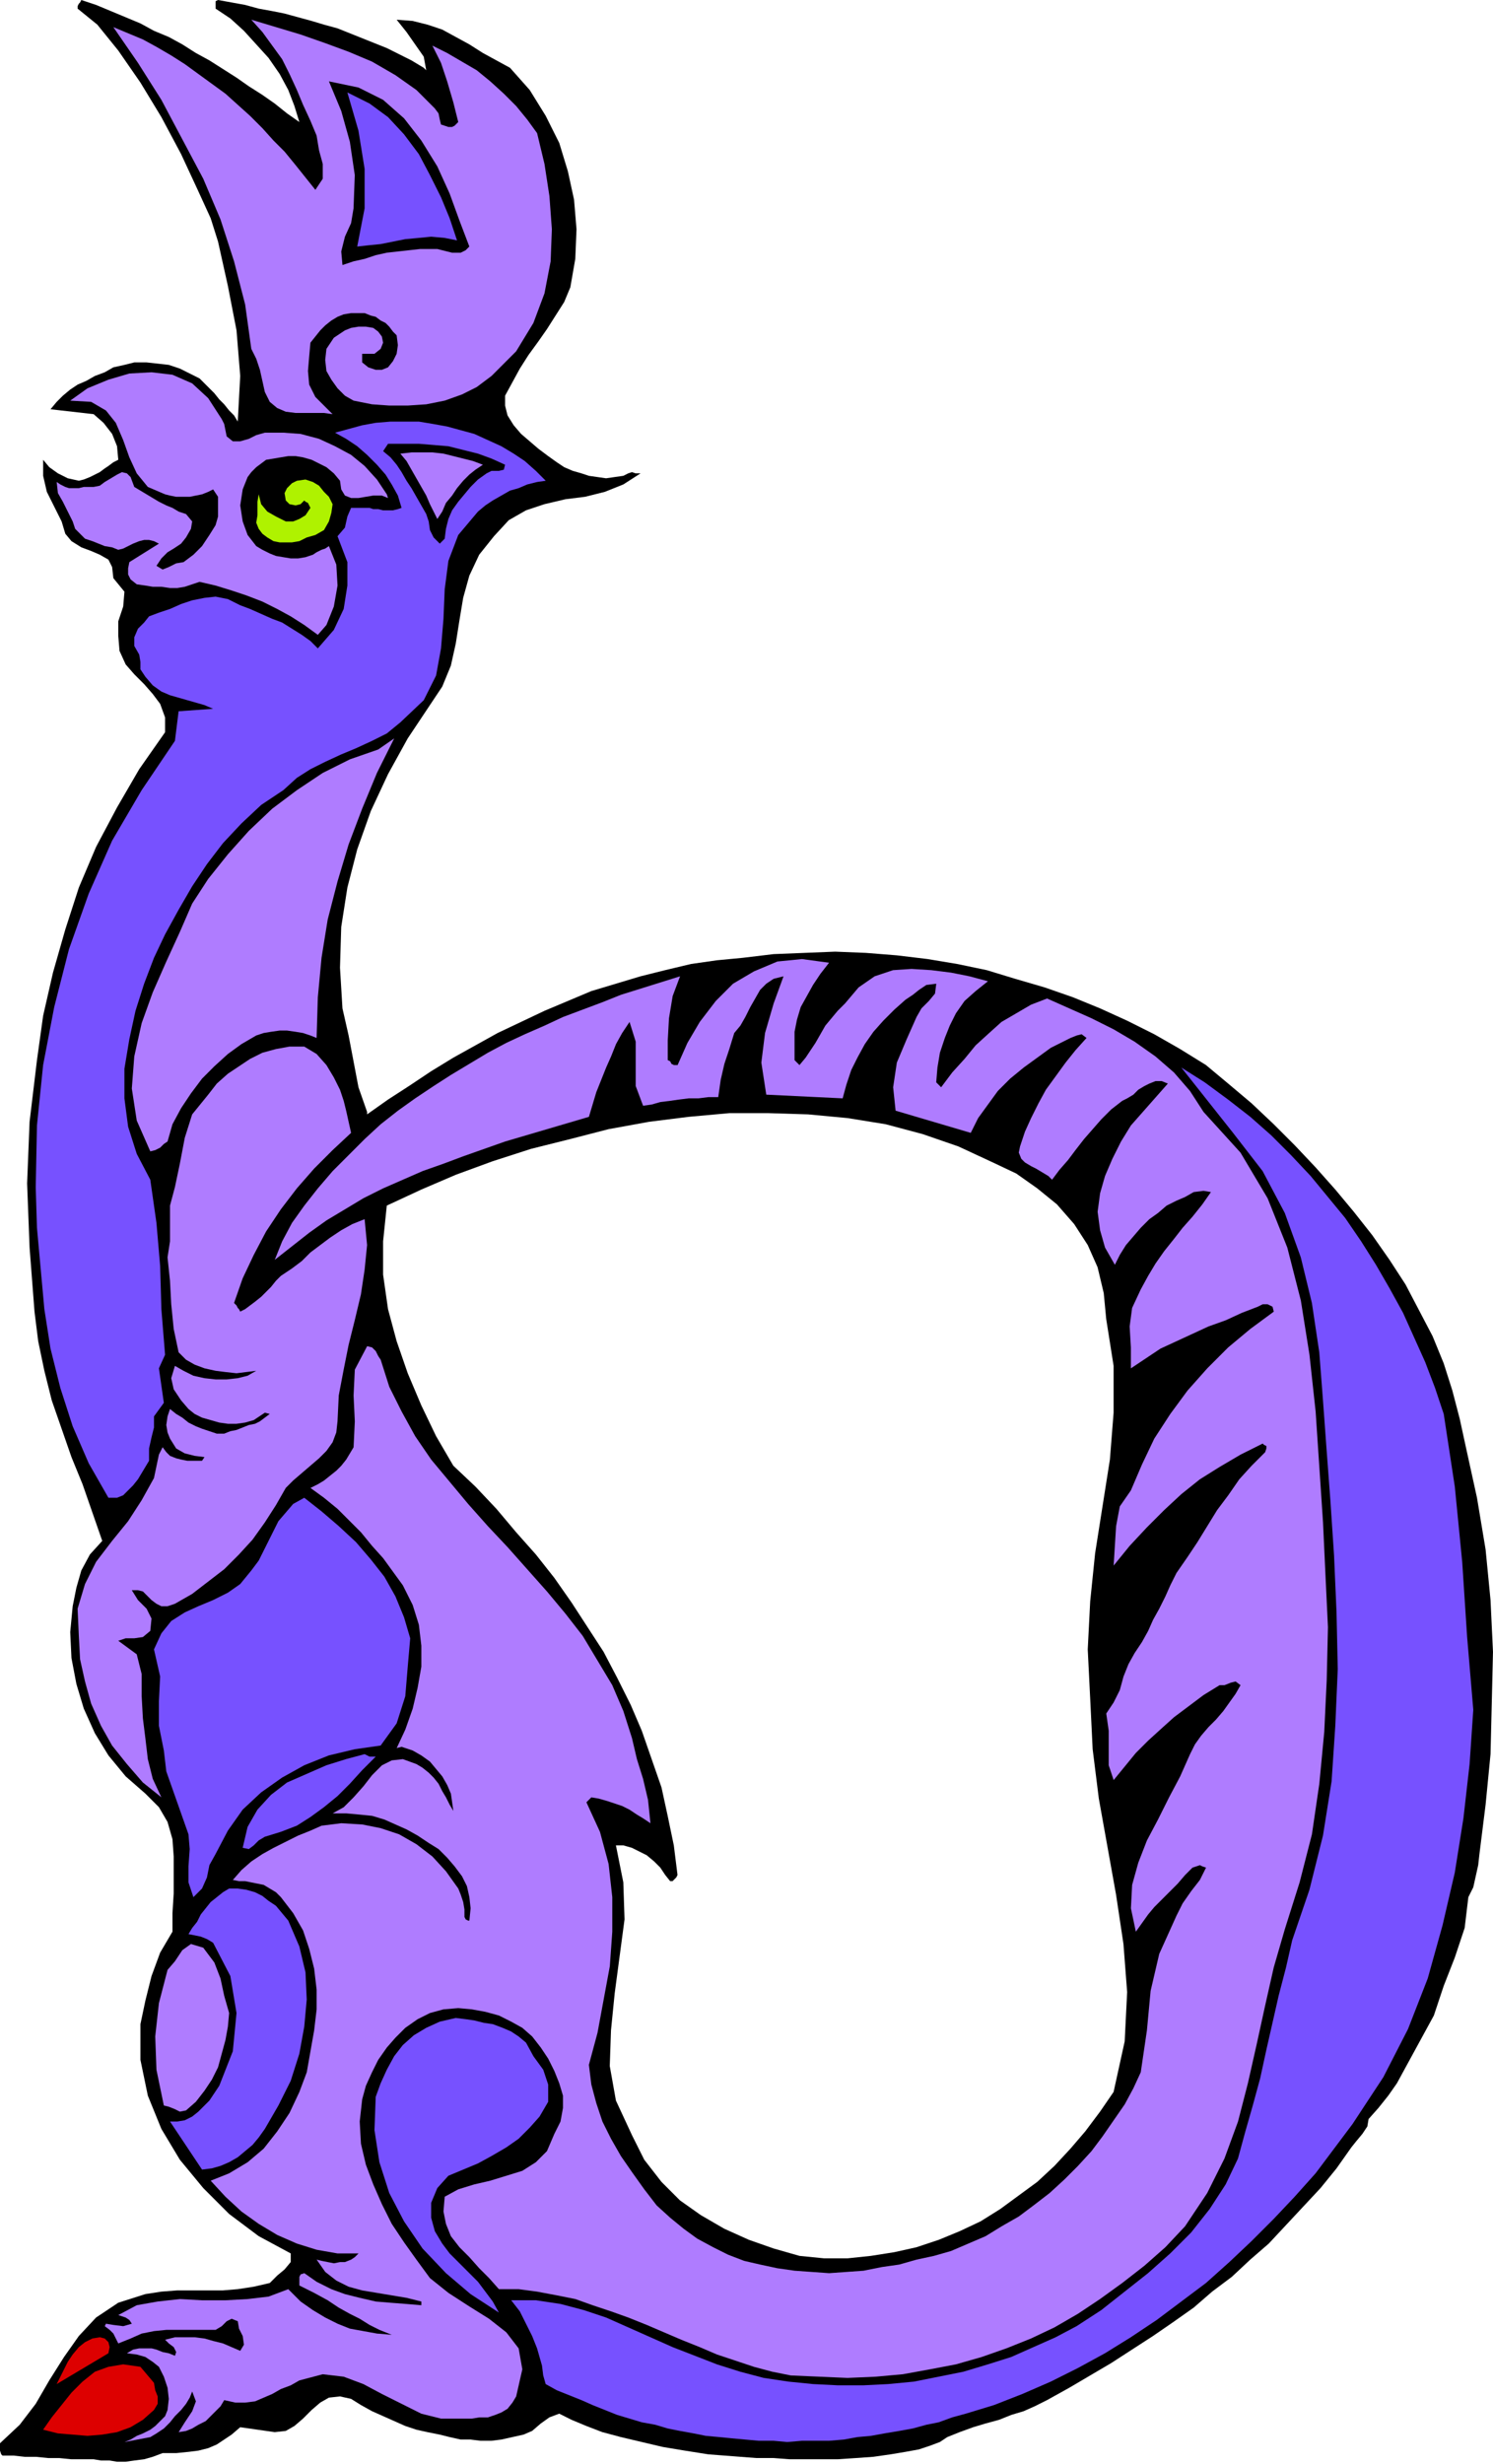
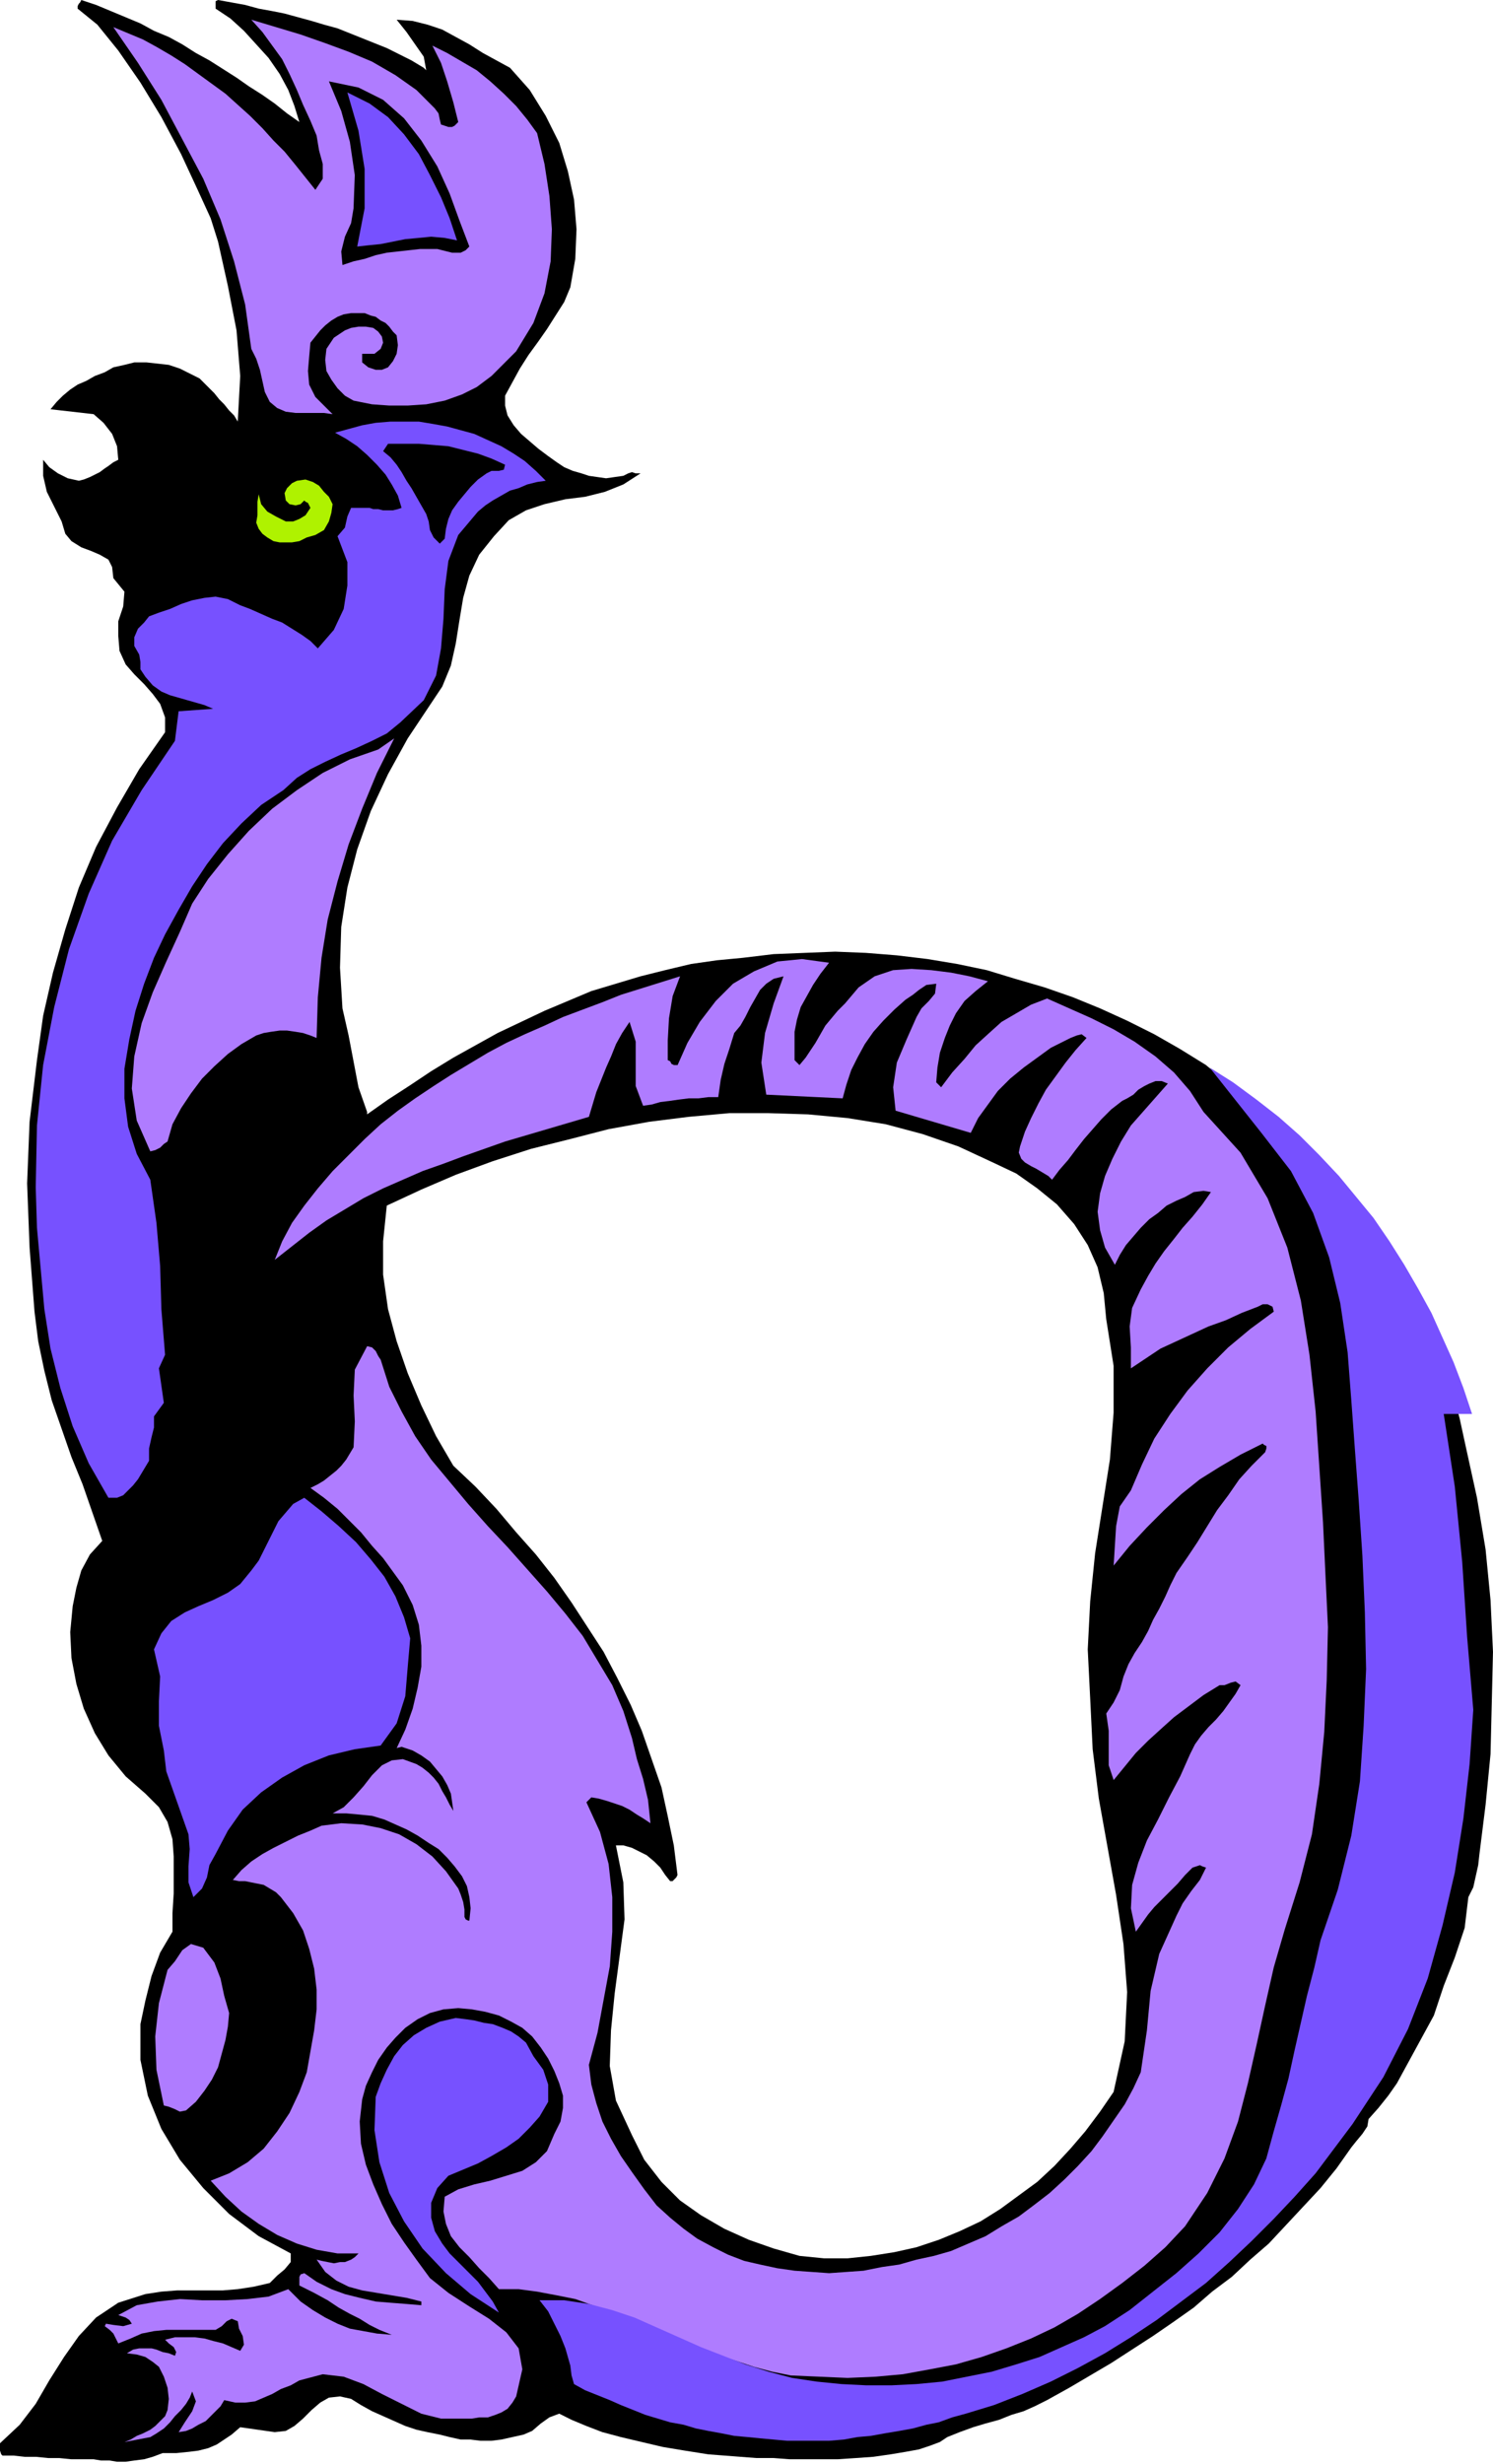
<svg xmlns="http://www.w3.org/2000/svg" fill-rule="evenodd" height="1.999in" preserveAspectRatio="none" stroke-linecap="round" viewBox="0 0 1212 1999" width="1.212in">
  <style>.pen1{stroke:none}.brush2{fill:#000}.brush3{fill:#af7cff}.brush4{fill:#7751ff}</style>
  <path class="pen1 brush2" d="m344 55 2 2-2-11-7-10-7-10-8-10 13 1 12 3 12 4 11 6 11 6 11 7 11 6 11 6 16 18 13 21 11 22 7 23 5 23 2 24-1 24-4 23-5 12-7 11-7 11-7 10-8 11-7 11-6 11-6 11v8l2 8 5 8 6 7 7 6 7 6 8 6 7 5 6 4 7 3 7 2 6 2 7 1 7 1 7-1 7-1 4-2 3-1 3 1h4l-14 9-15 6-16 4-16 2-17 4-15 5-14 8-12 13-12 15-8 17-5 18-3 18-3 19-4 18-7 17-10 15-18 27-16 29-14 30-11 31-8 31-5 32-1 33 2 33 5 22 4 21 4 21 7 20v2l17-12 17-11 18-12 18-11 18-10 18-10 19-9 19-9 19-8 19-8 20-6 20-6 20-5 21-5 21-3 21-2 25-3 25-1 25-1 25 1 25 2 25 3 24 4 24 5 23 7 24 7 23 8 22 9 22 10 22 11 21 12 21 13 18 15 19 16 18 17 17 17 17 18 16 18 15 18 15 19 14 20 13 20 11 21 11 21 9 22 7 22 6 23 5 23 9 41 7 42 4 41 2 42-1 42-1 41-4 41-5 40-1 9-2 9-2 9-4 8-3 25-8 24-9 23-8 24-6 11-6 11-6 11-6 11-6 11-7 10-8 10-8 9-1 6-4 6-5 6-4 5-12 17-13 16-14 15-14 15-14 15-15 13-15 14-16 12-15 13-17 12-16 11-17 11-17 11-17 10-17 10-18 10-10 5-9 4-10 3-10 4-11 3-10 3-11 4-10 4-6 4-8 3-9 3-11 2-12 2-14 2-14 1-15 1h-39l-13-1h-14l-13-1-13-1-13-1-19-3-18-3-17-4-17-4-15-4-13-5-12-5-10-5-8 3-7 5-7 6-7 3-9 2-9 2-8 1h-9l-8-1h-8l-9-2-8-2-10-2-9-2-9-3-9-4-9-4-9-4-9-5-8-5-9-2-9 1-7 4-7 6-7 7-7 6-7 4-9 1-28-4-7 6-6 4-6 4-7 3-8 2-8 1-10 1h-11l-8 3-7 2-8 1-7 1h-7l-6-1h-7l-6-1H58l-10-1h-9l-10-1h-9l-9-1H2l-1-1-1-3v-6l16-15 13-17 11-19 12-19 12-17 14-15 18-12 22-7 13-2 13-1h37l12-1 13-2 13-3 6-6 6-5 5-6v-7l-26-14-24-18-21-21-19-23-15-25-11-27-6-29v-29l4-19 5-20 7-19 10-17v-15l1-16v-30l-1-14-4-14-7-12-11-11-16-14-14-17-11-18-9-20-6-20-4-21-1-21 2-21 3-15 4-14 7-13 10-11-8-23-8-23-9-22-8-23-8-23-6-24-5-24-3-24-4-52-2-52 2-50 6-50 5-36 8-35 10-35 11-34 14-33 17-32 18-31 21-30v-12l-4-11-6-8-7-8-8-8-7-8-5-11-1-12v-12l4-12 1-12-9-11-1-9-3-6-7-4-7-3-8-3-8-5-5-6-3-10-6-12-6-12-3-13v-13l5 6 7 5 8 4 9 2 4-1 5-2 4-2 4-2 4-3 3-2 4-3 4-2-1-11-4-10-7-9-8-7-35-4 5-6 5-5 6-5 6-4 7-3 7-4 8-3 7-4 9-2 8-2h10l9 1 9 1 9 3 8 4 8 4 4 4 4 4 4 4 4 5 4 4 4 5 4 4 3 5 2-37-3-37-7-36-8-36-6-19-11-24-13-28-16-30-17-28-18-26-17-21L63 7V5l1-2 1-1 1-2 12 4 12 5 12 5 12 5 11 6 12 5 11 6 11 7 11 6 11 7 11 7 10 7 11 7 10 7 10 8 10 7-4-13-5-13-7-13-9-13-10-11-10-11-11-10-12-8V1l2-1 11 2 11 2 11 3 11 2 10 2 11 3 11 3 10 3 11 3 10 4 10 4 10 4 10 4 10 5 10 5 10 6zm462 888-28-13-29-10-30-8-31-5-32-3-32-1h-32l-33 3-32 4-33 6-31 8-32 8-31 10-30 11-28 12-28 13-3 29v27l4 28 7 26 9 26 11 26 12 25 14 24 18 17 17 18 16 19 16 18 15 19 14 20 13 20 13 20 11 21 11 22 9 21 8 23 8 23 5 23 5 24 3 24-1 2-2 2-1 1h-2l-4-5-4-6-5-5-6-5-6-3-6-3-7-2h-6l6 30 1 30-4 30-4 30-3 30-1 29 5 28 13 28 10 20 14 18 15 15 17 12 19 11 20 9 20 7 21 6 20 2h19l19-2 19-3 18-4 18-6 17-7 17-8 16-10 15-11 15-11 14-13 13-14 12-14 12-16 11-16 9-41 2-40-3-39-6-40-7-39-7-39-5-40-2-41-2-40 2-39 4-39 6-38 6-38 3-38v-38l-6-38-2-21-5-21-8-18-11-17-14-16-16-13-17-12-19-9z" />
  <path class="pen1 brush3" d="m353 88 3 4 1 5 1 4 6 2h3l2-1 1-1 2-2-4-16-5-17-5-15-7-14 12 6 12 7 12 7 11 9 11 10 10 10 9 11 8 11 6 25 4 26 2 27-1 26-5 26-9 24-14 23-20 20-12 9-12 6-14 5-15 3-15 1h-15l-14-1-15-3-7-4-6-6-5-7-4-7-1-9 1-9 6-9 9-6 5-2 6-1h6l6 1 4 3 3 4 1 5-2 5-5 4h-10v7l5 4 6 2h5l5-2 4-5 3-6 1-7-1-8-3-3-3-4-3-3-4-2-4-3-4-1-5-2h-11l-6 1-5 2-5 3-5 4-4 4-4 5-4 5-1 11-1 12 1 11 5 10 14 14-7-1h-23l-8-1-7-3-6-5-4-8-2-9-2-9-3-9-4-8-5-36-9-35-11-34-14-33-17-32-17-32-19-30-20-29 12 5 12 5 11 6 12 7 11 7 11 8 11 8 11 8 10 9 10 9 10 10 9 10 9 9 9 11 8 10 8 10 6-9v-12l-3-11-2-12-5-12-6-13-5-12-6-13-6-12-8-11-8-11-9-10 20 6 20 6 20 7 19 7 19 8 19 11 17 12 15 15z" />
  <path class="pen1 brush2" d="m381 200-3 3-4 2h-7l-4-1-4-1-4-1h-14l-9 1-9 1-9 1-9 2-9 3-9 2-9 3-1-11 3-12 5-11 2-12 1-27-4-27-7-25-10-24 24 5 20 10 17 15 14 18 13 21 10 22 8 22 8 21z" />
  <path class="pen1 brush4" d="m371 195-10-2-11-1-10 1-11 1-10 2-10 2-10 1-9 1 6-31v-32l-5-31-9-31 18 9 15 11 13 14 12 16 9 17 9 18 7 17 6 18z" />
-   <path class="pen1 brush3" d="m180 340 2 4 1 5 1 5 5 4h6l7-2 6-3 7-2h15l14 1 15 4 13 6 13 7 11 9 10 11 8 12 1 3-5-2h-7l-6 1-6 1h-6l-5-2-3-5-1-7-5-6-6-5-6-3-6-3-7-2-6-1h-6l-6 1-6 1-6 1-4 3-4 3-4 4-3 4-2 5-2 5-2 13 2 13 4 11 7 9 5 3 6 3 5 2 6 1 6 1h6l6-1 6-2 3-2 4-2 3-1 3-2 6 15 1 17-3 17-6 15-7 8-11-8-11-7-11-6-12-6-13-5-12-4-13-4-13-3-6 2-6 2-6 1h-6l-7-1h-7l-6-1-7-1-5-4-2-4v-5l1-5 24-15-4-2-4-1h-4l-4 1-5 2-4 2-4 2-4 1-5-2-6-1-5-2-5-2-6-2-4-4-4-4-2-6-4-8-4-8-4-7-1-9 3 2 4 2 3 1h8l4-1h8l5-1 4-3 5-3 5-3 4-2 4 1 3 3 3 8 5 3 5 3 5 3 5 3 6 3 5 2 5 3 6 2 5 6-1 6-4 7-4 5-6 4-5 3-5 5-4 6 5 3 5-2 6-3 6-1 8-6 7-7 6-9 5-8 2-7v-16l-4-6-4 2-5 2-5 1-5 1h-11l-5-1-4-1-14-6-9-11-6-13-5-14-6-14-8-10-12-7-17-1 14-10 17-7 17-5 18-1 17 2 16 7 13 12 11 17z" />
  <path class="pen1 brush4" d="m443 390-7 1-8 2-7 3-7 2-7 4-7 4-6 4-6 5-16 19-8 21-3 23-1 24-2 24-4 22-10 20-19 18-11 9-12 6-13 6-12 5-13 6-12 6-11 7-11 10-18 12-16 15-15 16-13 17-12 18-11 19-11 20-9 19-8 21-7 22-5 23-4 24v24l3 23 7 22 11 21 5 35 3 35 1 35 3 37-5 11 2 14 2 14-8 11v9l-2 8-2 9v10l-3 5-3 5-3 5-4 5-4 4-4 4-5 2h-7l-16-28-13-30-10-31-8-32-5-32-3-33-3-33-1-33 1-50 5-49 9-47 12-47 16-45 19-43 24-41 27-40 3-24 28-2-7-3-7-2-7-2-7-2-7-2-7-3-7-5-6-7-4-6v-6l-1-6-4-7v-7l3-7 5-5 4-5 8-3 9-3 9-4 9-3 10-2 9-1 10 2 10 5 8 3 9 4 9 4 8 3 8 5 8 5 7 5 6 6 13-15 8-17 3-19v-19l-8-21 6-7 2-9 3-7h15l3 1h4l4 1h8l4-1 3-1-3-10-5-9-5-8-7-8-8-8-8-7-9-6-9-5 11-3 11-3 11-2 12-1h23l12 2 11 2 11 3 11 3 11 5 11 5 10 6 9 6 9 8 8 8z" />
  <path class="pen1 brush2" d="m410 377-1 4-4 1h-6l-4 2-7 5-6 6-5 6-5 6-5 7-3 7-2 8-1 8-4 4-5-5-3-6-1-7-2-6-4-7-4-7-4-7-4-6-4-7-4-6-5-6-6-5 4-6h25l12 1 12 1 12 3 12 3 11 4 11 5z" />
-   <path class="pen1 brush3" d="m392 377-6 4-5 4-5 5-5 6-4 6-5 6-3 7-4 6-3-6-3-6-3-7-4-7-4-7-4-7-4-7-5-6 9-1h17l9 1 8 2 8 2 8 2 8 3z" />
  <path class="pen1" style="fill:#aff200" d="m263 399 4 4 3 6-1 7-2 7-4 7-7 4-7 2-6 3-6 1h-10l-5-1-5-3-4-3-3-4-2-5 1-6v-11l1-6 2 8 5 6 7 4 8 4h6l5-2 5-3 4-6-1-2-1-2-2-1-1-1-3 3-4 1-5-1-3-3-1-6 2-4 4-4 4-2 7-1 6 2 5 3 4 5z" />
  <path class="pen1 brush3" d="m257 842-5-2-6-2-6-1-7-1h-6l-7 1-6 1-6 2-12 7-11 8-11 10-10 10-9 12-8 12-7 13-4 14-3 2-3 3-4 2-4 1-11-25-4-26 2-26 6-27 9-25 11-25 11-24 10-23 13-20 16-20 17-19 19-18 20-15 21-14 22-11 23-8 13-9-14 28-12 29-11 29-9 30-8 31-5 31-3 32-1 33zm416-61-7 9-6 9-5 9-5 9-3 10-2 10v23l4 4 5-6 4-6 4-6 4-7 4-7 5-6 5-6 6-6 11-13 13-9 15-5 15-1 16 1 16 2 15 3 15 4-10 8-9 8-7 10-5 10-4 10-4 12-2 12-1 12 4 4 9-12 10-11 9-11 11-10 10-9 12-7 12-7 13-5 18 8 18 8 18 9 17 10 17 12 15 13 13 15 11 17 30 33 22 37 16 40 11 43 7 44 5 46 3 45 3 45 2 43 2 42-1 43-2 42-4 42-6 41-10 39-12 38-9 31-7 31-7 32-7 31-8 31-11 30-14 28-18 27-16 17-17 15-18 14-18 13-18 12-19 11-19 9-20 8-20 7-21 6-21 4-22 4-22 2-23 1-23-1-23-1-15-3-15-4-15-5-15-5-14-6-15-6-14-6-14-6-15-6-14-5-15-5-14-5-15-3-16-3-15-2h-16l-8-9-8-8-8-9-8-8-7-9-4-10-2-10 1-12 11-6 13-4 13-3 13-4 13-4 11-7 9-9 6-14 5-10 2-11v-10l-3-10-4-10-5-10-6-9-7-9-8-7-9-5-10-5-11-3-11-2-11-1-12 1-11 3-10 5-10 7-8 8-7 8-7 10-5 10-5 11-3 11-2 18 1 18 4 17 6 16 7 16 8 16 10 15 10 14 11 15 15 12 17 11 16 10 14 11 10 13 3 17-5 22-3 5-4 5-5 3-5 2-6 2h-7l-6 1h-25l-16-4-16-8-16-8-15-8-16-6-17-2-19 5-7 4-8 3-7 4-7 3-7 3-8 1h-8l-9-2-3 5-4 4-4 4-4 4-6 3-5 3-5 2-6 1 5-8 6-9 3-8-3-8-2 5-3 5-4 5-5 5-4 5-5 5-6 4-5 3-21 4 5-2 5-3 5-2 6-3 4-3 4-4 4-4 2-5 1-9-1-9-3-9-4-8-5-4-6-4-7-2-8-1 5-3 5-1h10l4 1 5 2 5 1 5 2 1-3-2-4-4-3-3-3 8-2h16l8 1 7 2 8 2 7 3 7 3 3-5-1-7-3-6-1-6-5-2-4 2-4 4-5 3h-40l-10 1-10 2-9 4-10 4-2-4-2-4-3-3-4-3 1-2 6 1 8 1 7-2-2-3-3-2-3-1-3-1 15-8 17-3 18-2 18 1h19l18-1 17-2 16-6 10 10 10 7 10 6 10 5 10 4 11 2 11 2 12 1-10-4-8-4-8-5-8-4-9-5-9-6-11-6-12-6v-7l1-2 3-1 10 7 12 6 11 4 12 3 13 3 12 1 13 1 12 1v-3l-12-3-12-2-12-2-12-2-11-3-10-5-9-7-7-10 4 1 5 1 5 1 5-1h4l5-2 3-2 3-3h-17l-17-3-16-5-16-7-15-9-14-10-13-12-12-13 15-6 15-9 13-11 11-14 10-15 8-17 6-16 3-17 3-17 2-17v-16l-2-17-4-16-5-15-8-14-10-13-4-4-5-3-5-3-5-1-5-1-5-1h-5l-5-1 7-8 8-7 9-6 9-5 10-5 10-5 10-4 9-4 16-2 17 1 15 3 15 5 14 8 13 10 11 12 10 14 2 5 2 6 1 6v6l1 2 2 1h1l1-10-1-9-2-9-4-8-6-8-6-7-7-7-8-5-9-6-9-5-9-4-9-4-10-3-10-1-11-1h-11l9-5 8-8 8-9 7-9 8-8 8-4 9-1 11 4 5 3 5 4 4 4 4 5 3 6 3 5 3 6 3 5-1-7-1-7-3-7-4-7-5-6-5-6-7-5-7-4-3-1-3-1-3-1-4 1 7-15 6-17 4-17 3-17v-17l-2-17-5-16-8-16-8-11-8-11-9-10-9-11-9-9-10-10-11-9-11-8 6-3 5-3 5-4 5-4 4-4 4-5 3-5 3-5 1-21-1-21 1-21 10-19 4 1 3 3 2 4 2 3 7 22 10 20 11 20 13 19 15 18 15 18 16 18 16 17 16 18 16 18 15 18 14 18 12 20 12 20 9 21 7 22 4 17 5 16 4 17 2 19-6-4-5-3-6-4-6-3-6-2-6-2-7-2-6-1-4 4 11 24 7 26 3 27v28l-2 28-5 27-5 27-7 26 2 16 4 15 5 15 7 14 8 14 9 13 10 14 10 13 11 10 11 9 11 8 13 7 12 6 13 5 13 3 14 3 14 2 14 1 14 1 14-1 14-1 15-3 14-2 14-4 14-3 14-4 14-6 14-6 13-8 14-8 12-9 13-10 12-11 11-11 11-12 9-12 9-13 9-13 7-13 6-13 5-34 3-32 7-30 14-31 5-10 7-10 7-9 5-10-3-1-2-1-3 1-3 1-6 6-6 7-6 6-6 6-7 7-5 6-5 7-5 7-4-19 1-19 5-18 7-18 9-17 9-18 9-17 8-18 4-8 5-7 6-7 6-6 6-7 5-7 5-7 4-7-4-3-4 1-5 2h-4l-13 8-12 9-12 9-10 9-11 10-10 10-9 11-9 11-4-12v-28l-2-14 6-9 5-10 3-11 4-10 5-9 6-9 5-9 4-9 5-9 5-10 4-9 5-10 9-13 8-12 8-13 8-13 9-12 9-13 10-11 11-11 1-3v-2l-2-1-1-1-18 9-17 10-16 10-15 12-14 13-14 14-14 15-13 16 1-16 1-16 3-16 9-13 9-21 10-21 13-20 14-19 16-18 17-17 18-15 19-14-1-4-4-2h-4l-4 2-13 5-13 6-14 5-13 6-13 6-13 6-12 8-12 8v-17l-1-17 2-15 7-15 6-11 6-10 7-10 8-10 7-9 8-9 8-10 7-10-6-1-8 1-7 4-7 3-8 4-7 6-7 5-7 7-6 7-6 7-5 8-4 8-8-14-4-14-2-15 2-15 4-14 6-14 7-14 8-13 30-34-5-2h-5l-5 2-4 2-5 3-4 4-5 3-4 2-9 7-8 8-7 8-7 8-7 9-6 8-7 8-6 8-3-3-5-3-5-3-4-2-5-3-3-3-2-5 1-5 4-12 5-11 6-12 6-11 8-11 8-11 8-10 9-10-4-3-4 1-5 2-4 2-12 6-11 8-11 8-11 9-10 10-8 11-8 11-6 12-61-18-2-19 3-20 8-19 8-18 4-7 6-6 5-6 1-8-8 1-6 4-5 4-6 4-9 8-9 9-8 9-7 10-6 11-5 10-4 12-3 11-62-3-4-26 3-24 7-24 8-22-8 2-6 4-5 5-4 7-4 7-4 8-4 7-5 6-4 13-4 12-3 13-2 14h-8l-8 1h-8l-8 1-7 1-8 1-7 2-7 1-6-16v-36l-5-16-6 9-5 9-4 10-4 9-4 10-4 10-3 10-3 10-17 5-17 5-17 5-17 5-17 6-17 6-16 6-17 6-16 7-16 7-16 8-15 9-15 9-14 10-14 11-14 11 6-15 8-15 10-14 11-14 12-14 13-13 13-13 13-12 14-11 14-10 15-10 14-9 15-9 15-9 15-8 15-7 16-7 15-7 16-6 16-6 15-6 16-5 16-5 16-5-6 16-3 18-1 18v16l2 1 1 2 2 1h3l8-18 10-17 13-17 14-14 17-10 19-8 20-2 22 3z" />
-   <path class="pen1 brush3" d="m276 884 3 9 2 8 2 9 2 9-15 14-15 15-14 16-13 17-12 18-10 19-9 19-7 20 2 2 1 2 1 1 1 2 4-2 4-3 4-3 5-4 4-4 4-4 4-5 4-4 9-6 8-6 7-7 8-6 8-6 9-6 9-5 10-4 2 21-2 20-3 20-5 21-5 20-4 20-4 21-1 21-1 9-3 8-5 7-6 6-7 6-7 6-7 6-6 6-8 14-9 14-10 14-11 12-12 12-13 10-13 10-14 8-6 2h-5l-4-2-4-3-4-4-3-3-4-1h-5l5 8 7 7 4 8-1 10-6 5-7 1h-7l-6 2 15 11 4 16v18l1 18 2 16 2 17 4 16 7 15-15-12-13-15-12-15-9-16-8-18-5-18-4-18-1-19-1-22 6-20 9-18 13-17 13-16 11-17 10-18 4-19 3-6 3 4 3 3 5 2 4 1 5 1h12l2-3-8-1-8-2-7-4-5-8-2-5-1-6 1-7 2-6 5 4 5 3 5 4 6 3 5 2 6 2 6 2h6l5-2 5-1 5-2 5-2 5-1 4-2 4-3 4-3-4-1-3 2-3 2-3 2-7 2-7 1h-7l-7-1-7-2-7-2-6-3-5-4-6-7-6-9-2-9 3-10 7 4 8 4 9 2 9 1h9l9-1 8-2 7-4-8 1-8 1-9-1-8-1-9-2-8-3-7-4-6-6-4-19-2-20-1-19-2-19 2-13v-29l4-15 4-19 4-21 6-19 13-16 7-9 9-8 9-6 9-6 10-5 11-3 11-2h12l10 6 8 9 6 10 5 10z" />
-   <path class="pen1 brush4" d="m1172 1147 9 59 6 61 4 61 5 59-3 44-5 44-7 44-10 43-12 43-16 41-20 39-25 38-15 20-15 20-17 19-17 18-18 18-18 17-19 17-20 15-20 15-21 14-21 13-22 12-22 11-23 10-23 9-23 7-11 3-11 4-10 2-11 3-11 2-12 2-11 2-11 1-11 2-12 1h-22l-12 1-11-1h-12l-11-1-11-1-10-1-11-1-10-2-11-2-10-2-10-3-11-2-10-3-10-3-10-4-10-4-9-4-10-4-10-4-9-5-2-7-1-8-2-7-2-7-4-10-5-10-5-10-7-9h20l20 3 19 5 18 6 18 8 18 8 18 8 18 7 18 7 19 6 19 5 20 3 20 2 20 1h21l20-1 21-2 20-4 20-4 20-6 19-6 18-8 18-8 17-9 20-13 19-15 19-15 18-16 17-17 15-19 13-20 10-21 6-22 6-21 6-22 5-23 5-22 5-22 6-23 5-22 14-41 11-44 7-44 3-45 2-46-1-46-2-46-3-45-3-40-3-41-3-39-6-40-9-37-13-36-18-34-24-31-42-53 19 12 19 14 18 14 17 15 16 16 16 17 14 17 14 17 13 19 12 19 11 19 11 20 9 20 9 20 8 21 7 21zm-839 182-2 23-2 24-7 22-13 18-21 3-21 5-20 8-18 10-17 12-15 14-12 17-10 19-5 9-2 10-4 9-7 7-4-12v-13l1-14-1-12-6-17-6-17-6-17-2-17-4-20v-20l1-20-5-22 6-13 8-10 11-7 11-5 12-5 12-6 10-7 9-11 6-8 4-8 4-8 4-8 4-8 6-7 6-7 9-5 14 11 14 12 14 13 12 14 11 14 9 16 7 17 5 17z" />
-   <path class="pen1 brush4" d="m305 1425-11 11-10 11-10 10-11 9-11 8-11 7-13 5-13 4-5 3-4 4-4 3-5-1 4-17 8-14 11-12 13-10 16-7 16-7 16-5 15-4 2 1 2 1h5zm-71 133 9 21 5 21 1 22-2 22-4 22-7 22-10 20-11 19-5 7-5 6-6 5-6 5-7 4-7 3-7 2-8 1-26-39h6l6-1 6-3 5-4 4-4 5-5 4-6 4-6 11-28 3-31-5-30-14-27-5-3-5-2-5-1-5-1 3-5 4-5 3-6 4-5 4-5 5-4 5-4 5-3h7l7 1 7 2 6 3 5 4 6 4 5 6 5 6z" />
+   <path class="pen1 brush4" d="m1172 1147 9 59 6 61 4 61 5 59-3 44-5 44-7 44-10 43-12 43-16 41-20 39-25 38-15 20-15 20-17 19-17 18-18 18-18 17-19 17-20 15-20 15-21 14-21 13-22 12-22 11-23 10-23 9-23 7-11 3-11 4-10 2-11 3-11 2-12 2-11 2-11 1-11 2-12 1h-22h-12l-11-1-11-1-10-1-11-1-10-2-11-2-10-2-10-3-11-2-10-3-10-3-10-4-10-4-9-4-10-4-10-4-9-5-2-7-1-8-2-7-2-7-4-10-5-10-5-10-7-9h20l20 3 19 5 18 6 18 8 18 8 18 8 18 7 18 7 19 6 19 5 20 3 20 2 20 1h21l20-1 21-2 20-4 20-4 20-6 19-6 18-8 18-8 17-9 20-13 19-15 19-15 18-16 17-17 15-19 13-20 10-21 6-22 6-21 6-22 5-23 5-22 5-22 6-23 5-22 14-41 11-44 7-44 3-45 2-46-1-46-2-46-3-45-3-40-3-41-3-39-6-40-9-37-13-36-18-34-24-31-42-53 19 12 19 14 18 14 17 15 16 16 16 17 14 17 14 17 13 19 12 19 11 19 11 20 9 20 9 20 8 21 7 21zm-839 182-2 23-2 24-7 22-13 18-21 3-21 5-20 8-18 10-17 12-15 14-12 17-10 19-5 9-2 10-4 9-7 7-4-12v-13l1-14-1-12-6-17-6-17-6-17-2-17-4-20v-20l1-20-5-22 6-13 8-10 11-7 11-5 12-5 12-6 10-7 9-11 6-8 4-8 4-8 4-8 4-8 6-7 6-7 9-5 14 11 14 12 14 13 12 14 11 14 9 16 7 17 5 17z" />
  <path class="pen1 brush3" d="m186 1633-1 11-2 11-3 11-3 11-5 10-6 9-7 9-8 7-5 1-4-2-5-2-4-1-6-29-1-27 3-27 7-27 6-7 6-9 7-5 10 3 9 12 5 13 3 14 4 14z" />
  <path class="pen1 brush4" d="m427 1657 6 11 8 11 4 12v14l-7 12-8 9-9 9-10 7-12 7-11 6-12 5-12 5-9 10-5 12v12l3 11 6 10 6 8 8 8 7 7 8 8 6 8 6 8 5 9-23-15-20-17-19-20-15-22-12-23-8-25-4-26 1-27 4-11 5-11 6-11 7-9 9-8 10-6 11-5 13-3 8 1 7 1 8 2 7 1 8 3 7 3 6 4 6 5z" />
-   <path class="pen1" d="m88 1909-42 25 3-6 3-6 3-6 4-6 5-6 5-4 6-3 6-1 4 1 3 3 1 4-1 5zm37 24 1 6 2 5v6l-3 5-9 8-10 6-11 4-12 2-12 1-12-1-12-1-12-3 7-10 8-10 8-10 9-9 10-8 11-4 12-2 14 2 11 13z" style="fill:#d00" />
</svg>